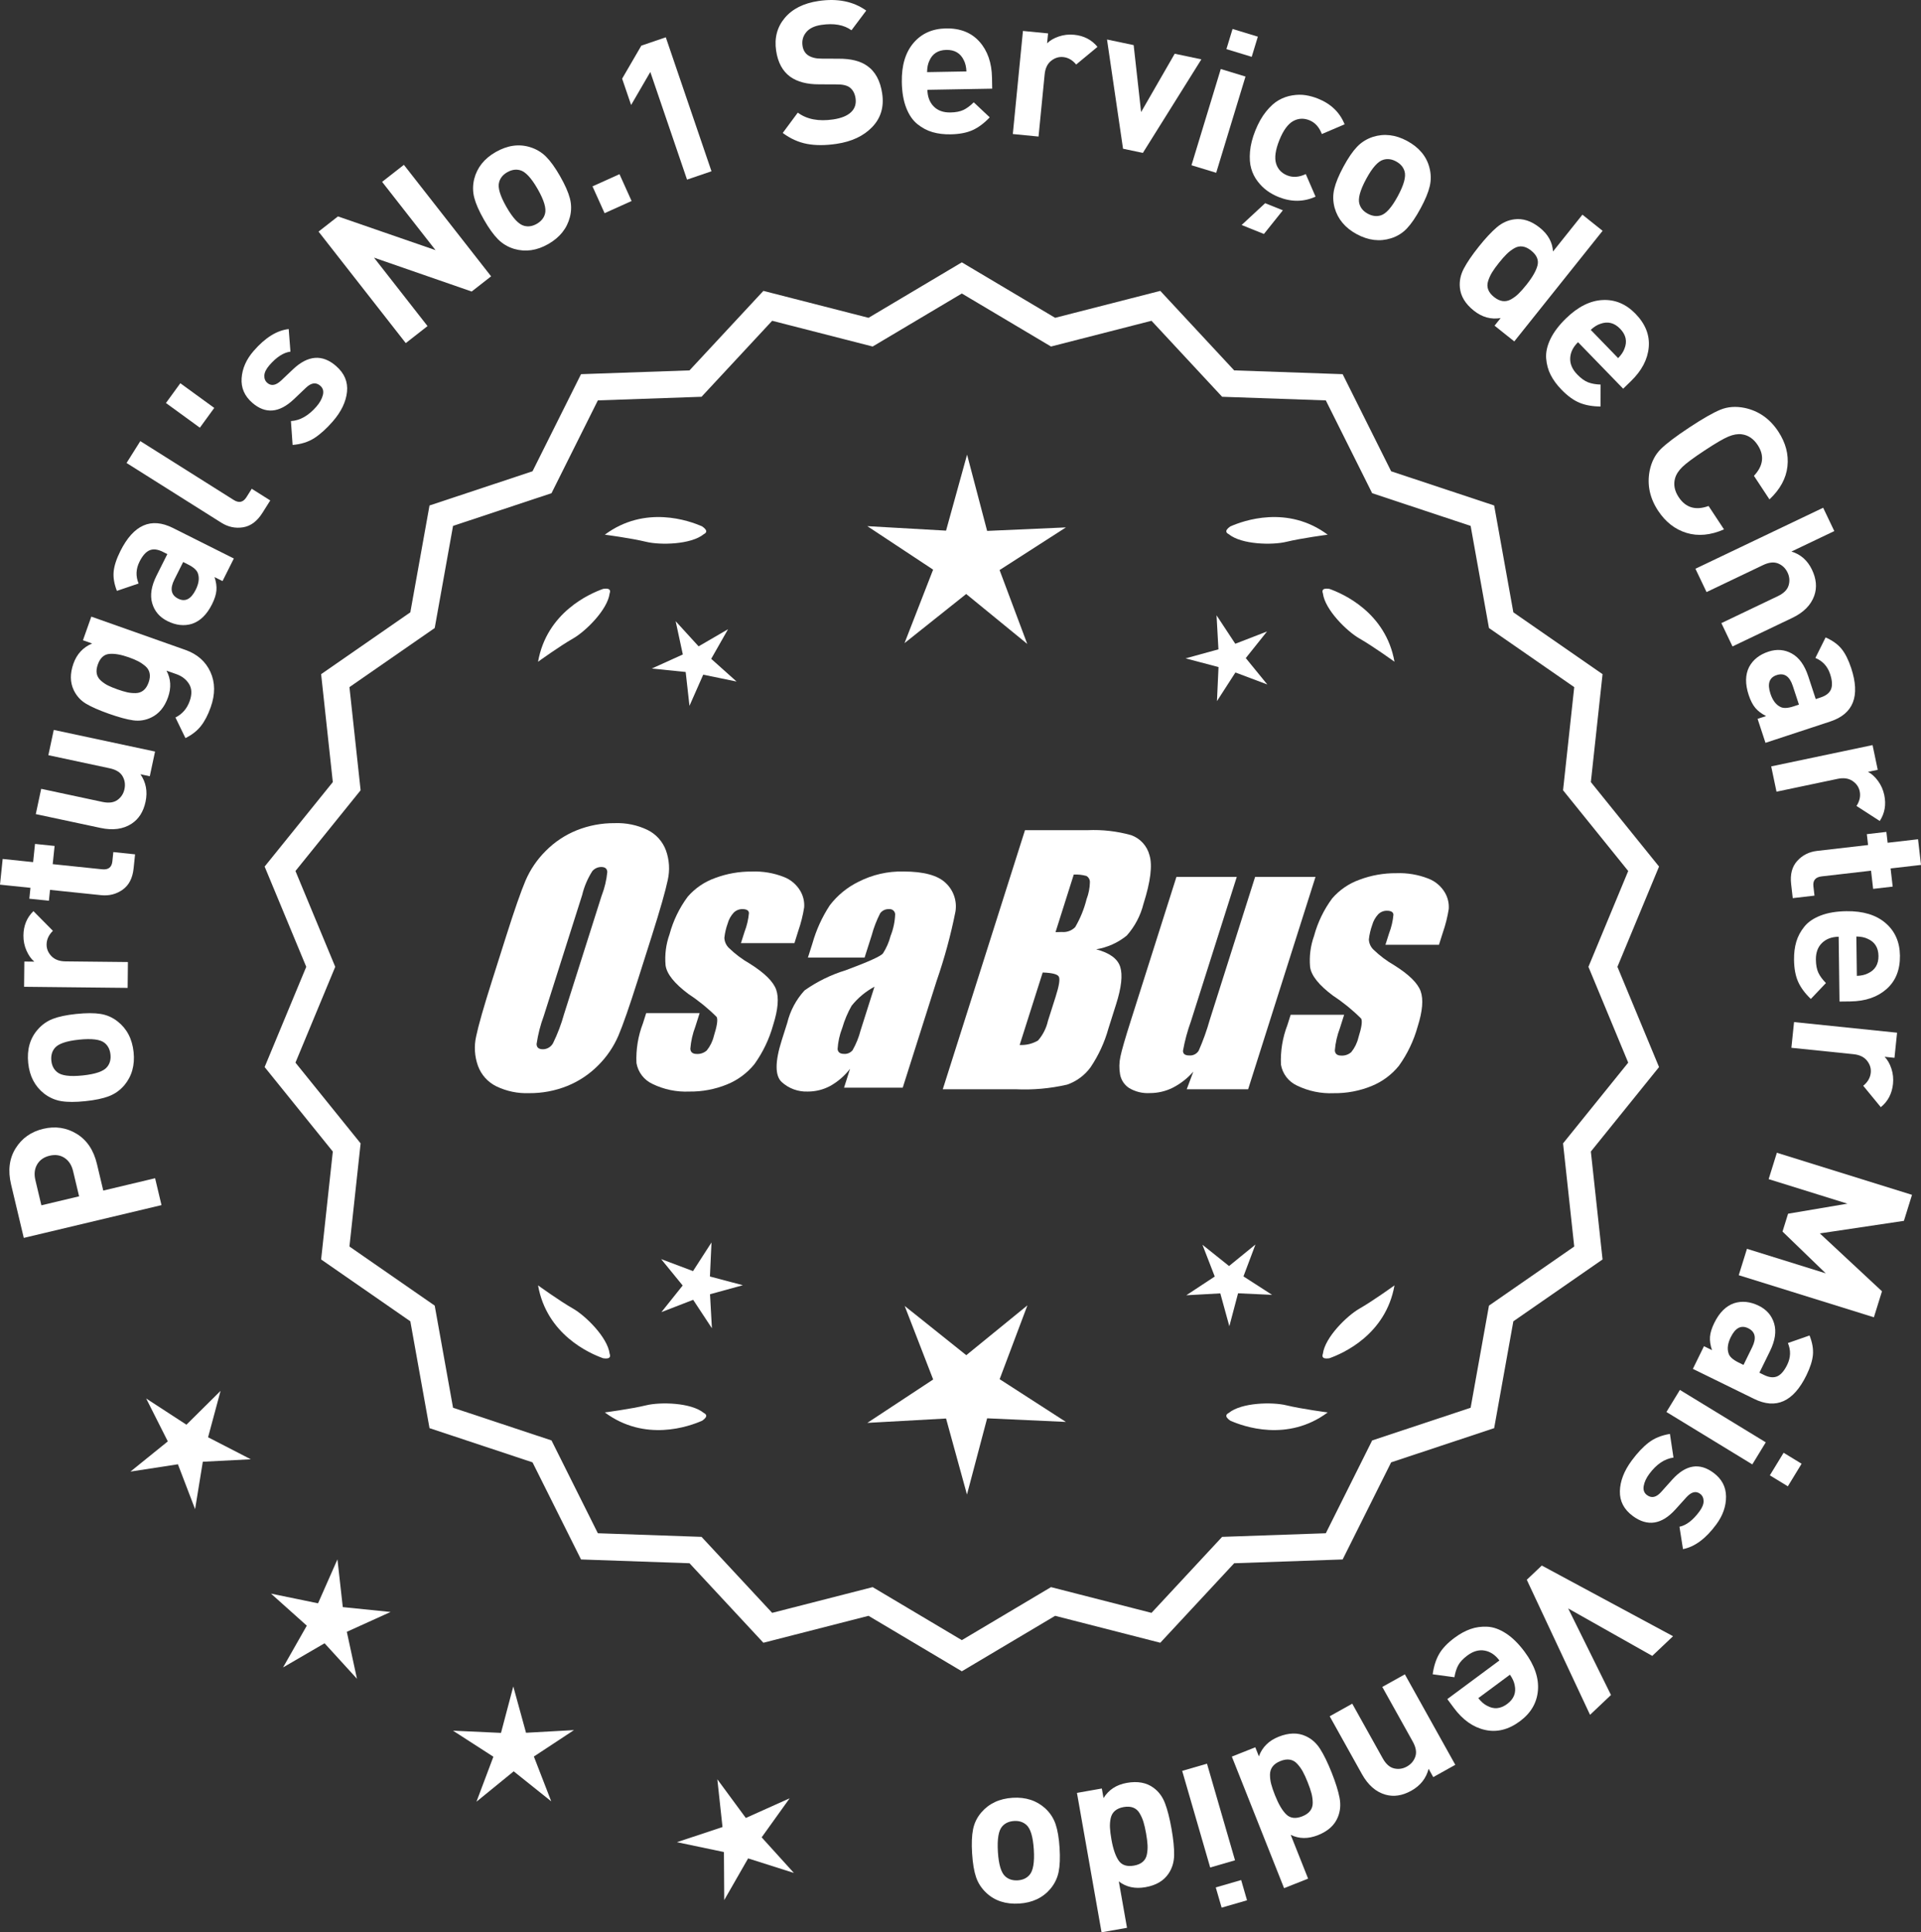
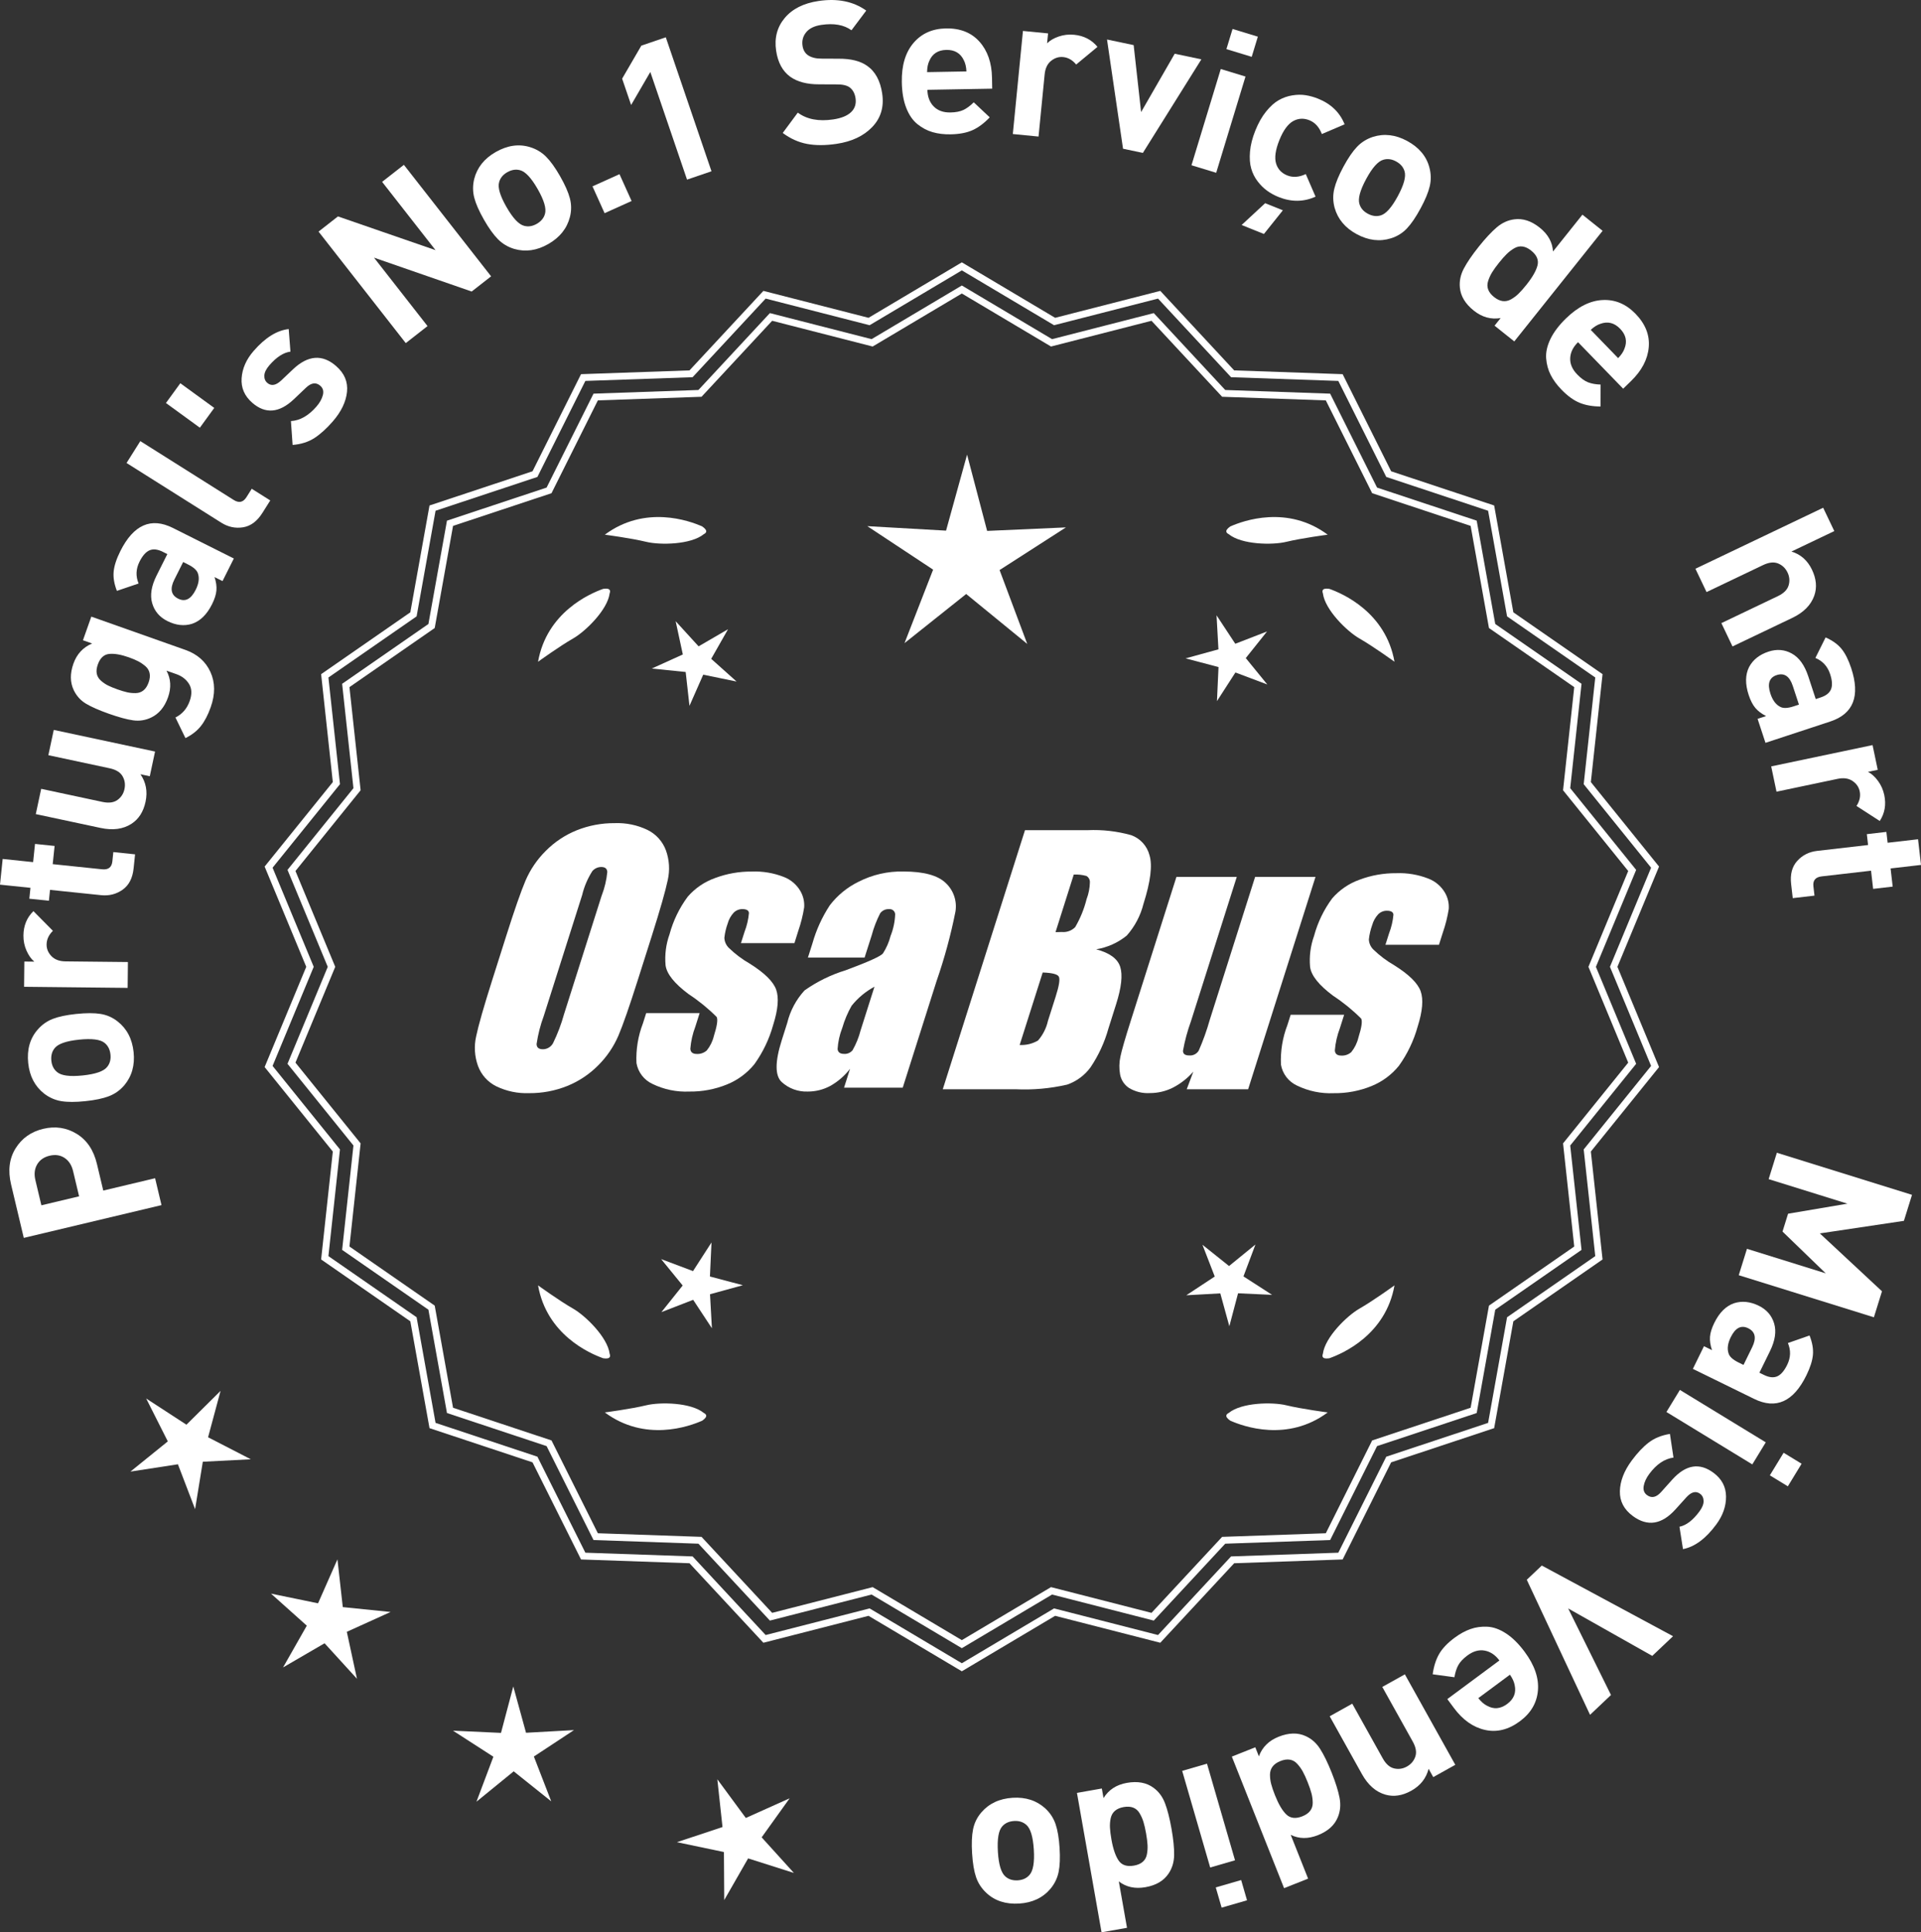
<svg xmlns="http://www.w3.org/2000/svg" id="Layer_2" data-name="Layer 2" viewBox="0 0 299.545 301.269">
  <rect x="0" y="0" width="299.545" height="301.269" fill="#333333" stroke="none" />
  <defs>
    <style>
      .cls-1 {
        fill: #fff;
      }
    </style>
  </defs>
  <g id="Layer_1-2" data-name="Layer 1">
    <g>
      <g>
        <polygon class="cls-1" points="34.392 216.855 29.072 222.128 22.794 218.043 26.166 224.731 20.34 229.44 27.743 228.3 30.421 235.296 31.625 227.903 39.106 227.518 32.446 224.088 34.392 216.855" />
        <polygon class="cls-1" points="53.451 250.567 52.619 243.124 49.594 249.976 42.258 248.466 47.839 253.461 44.137 259.973 50.612 256.207 55.661 261.741 54.08 254.419 60.903 251.327 53.451 250.567" />
        <polygon class="cls-1" points="82.024 270.159 80.038 262.936 78.122 270.178 70.64 269.835 76.934 273.895 74.296 280.906 80.102 276.173 85.954 280.849 83.248 273.864 89.503 269.743 82.024 270.159" />
        <polygon class="cls-1" points="118.766 286.465 123.131 280.377 116.297 283.444 111.855 277.412 112.661 284.859 105.551 287.219 112.883 288.755 112.931 296.245 116.656 289.747 123.795 292.016 118.766 286.465" />
      </g>
      <g>
-         <path class="cls-1" d="M149.981,259.948l-14.465-8.599-16.302,4.175-11.457-12.326-16.818-.586-7.52-15.055-15.972-5.301-2.974-16.563-13.831-9.586,1.813-16.73-10.57-13.094,6.453-15.542-6.453-15.542,10.57-13.094-1.813-16.73,13.831-9.586,2.974-16.563,15.972-5.301,7.52-15.055,16.818-.586,11.457-12.326,16.302,4.175,14.465-8.599,14.465,8.599,16.302-4.175,11.457,12.326,16.818.586,7.52,15.055,15.972,5.301,2.974,16.563,13.831,9.586-1.813,16.73,10.57,13.094-6.453,15.542,6.453,15.542-10.57,13.094,1.813,16.73-13.831,9.586-2.974,16.563-15.972,5.301-7.52,15.055-16.818.586-11.457,12.326-16.302-4.175-14.465,8.599ZM135.993,248.029l13.988,8.315,13.988-8.315,15.764,4.038,11.079-11.92,16.263-.567,7.272-14.558,15.445-5.126,2.876-16.017,13.375-9.27-1.753-16.179,10.222-12.662-6.24-15.029,6.24-15.029-10.222-12.662,1.753-16.178-13.375-9.27-2.876-16.017-15.445-5.126-7.272-14.558-16.263-.567-11.079-11.92-15.764,4.038-13.988-8.316-13.988,8.316-15.764-4.038-11.079,11.92-16.263.567-7.272,14.558-15.445,5.126-2.876,16.017-13.375,9.27,1.753,16.178-10.222,12.662,6.24,15.029-6.24,15.029,10.222,12.662-1.753,16.179,13.375,9.27,2.876,16.017,15.445,5.126,7.272,14.558,16.263.567,11.079,11.92,15.764-4.038Z" />
        <path class="cls-1" d="M149.98,260.574l-14.548-8.648-16.396,4.199-11.521-12.396-16.915-.59-7.563-15.141-16.063-5.332-2.991-16.658-13.91-9.642,1.823-16.826-10.632-13.17,6.49-15.631-6.49-15.631,10.632-13.17-1.823-16.827,13.91-9.641,2.991-16.658,16.063-5.332,7.563-15.141,16.915-.59,11.521-12.396,16.396,4.199,14.548-8.648,14.549,8.648,16.396-4.199,11.522,12.396,16.915.59,7.562,15.141,16.063,5.332,2.992,16.658,13.91,9.641-1.824,16.827,10.632,13.17-6.49,15.631,6.49,15.631-10.632,13.17,1.824,16.826-13.91,9.642-2.992,16.658-16.063,5.332-7.562,15.141-16.915.59-11.522,12.396-16.396-4.199-14.549,8.648ZM135.599,250.771l14.382,8.549,14.383-8.549.217.055,15.991,4.096,11.392-12.256,16.722-.582,7.477-14.969,15.88-5.27,2.957-16.469,13.752-9.532-1.803-16.633,10.509-13.02-6.416-15.453,6.416-15.453-10.509-13.02,1.803-16.634-13.752-9.531-2.957-16.469-15.88-5.27-7.477-14.969-16.722-.582-11.392-12.256-16.208,4.15-14.383-8.549-14.382,8.549-.217-.055-15.992-4.096-11.391,12.256-16.722.582-7.478,14.969-15.88,5.27-2.956,16.469-13.752,9.531,1.802,16.634-10.509,13.02,6.416,15.453-6.416,15.453,10.509,13.02-1.802,16.633,13.752,9.532,2.956,16.469,15.88,5.27,7.478,14.969,16.722.582,11.391,12.256,16.209-4.15ZM149.98,256.972l-14.071-8.365-15.857,4.062-11.145-11.989-16.359-.571-7.315-14.644-15.536-5.158-2.894-16.111-13.454-9.324,1.764-16.275-10.283-12.737,6.277-15.118-6.277-15.118,10.283-12.737-1.764-16.275,13.454-9.324,2.894-16.111,15.536-5.158,7.315-14.644,16.359-.571,11.145-11.989,15.857,4.062,14.071-8.365,14.071,8.365,15.858-4.062,11.144,11.989,16.36.571,7.314,14.644,15.537,5.158,2.894,16.111,13.454,9.324-1.765,16.275,10.283,12.737-6.277,15.118,6.277,15.118-10.283,12.737,1.765,16.275-13.454,9.324-2.894,16.111-15.537,5.158-7.314,14.644-16.36.571-11.144,11.989-15.858-4.062-14.071,8.365ZM136.075,247.452l13.905,8.266,13.905-8.266.217.055,15.454,3.958,11.013-11.849,16.167-.563,7.229-14.472,15.354-5.096,2.858-15.922,13.296-9.215-1.743-16.082,10.16-12.587-6.203-14.94,6.203-14.94-10.16-12.587,1.743-16.082-13.296-9.215-2.858-15.922-15.354-5.096-7.229-14.472-16.167-.563-11.013-11.849-15.671,4.013-13.905-8.266-13.905,8.266-.217-.055-15.453-3.958-11.014,11.849-16.166.563-7.229,14.472-15.353,5.096-2.858,15.922-13.296,9.215,1.742,16.082-10.16,12.587,6.203,14.94-6.203,14.94,10.16,12.587-1.742,16.082,13.296,9.215,2.858,15.922,15.353,5.096,7.229,14.472,16.166.563,11.014,11.849,15.67-4.013Z" />
      </g>
      <g>
        <polygon class="cls-1" points="110.701 199.022 110.944 193.716 108.065 198.18 103.094 196.309 106.45 200.426 103.135 204.576 108.087 202.657 111.009 207.092 110.714 201.789 115.835 200.381 110.701 199.022" />
-         <polygon class="cls-1" points="160.207 203.521 150.675 211.29 141.068 203.614 145.511 215.08 135.243 221.845 147.52 221.163 150.781 233.019 153.926 221.131 166.209 221.694 155.876 215.03 160.207 203.521" />
        <polygon class="cls-1" points="193.894 199.005 195.765 194.034 191.648 197.389 187.499 194.074 189.418 199.026 184.982 201.948 190.285 201.654 191.694 206.775 193.052 201.64 198.358 201.883 193.894 199.005" />
      </g>
      <g>
        <path class="cls-1" d="M191.595,220.298c-.197.099-.32.215-.359.348-.001.002-.003.003-.005.005.001 0.0.002.001.003.001-.063.227.115.505.606.846,2.043.909,8.925,3.375,15.191-1.283,0,0-4.07-.534-6.459-1.115-2.166-.527-6.98-.443-8.977,1.198Z" />
        <path class="cls-1" d="M206.259,211.565c0.0.002-0.0.004-0.0.007.001-0.0.002-.001.003-.001.11.208.43.288,1.022.199,2.109-.742,8.805-3.676,10.161-11.365,0,0-3.325,2.407-5.461,3.625-1.936,1.104-5.378,4.471-5.703,7.036-.075.207-.085.376-.022.5Z" />
      </g>
      <g>
        <path class="cls-1" d="M109.748,220.298c.197.099.32.215.359.348.001.002.003.003.005.005-.001 0-.002.001-.003.001.063.227-.115.505-.606.846-2.043.909-8.925,3.375-15.191-1.283,0,0,4.07-.534,6.459-1.115,2.166-.527,6.98-.443,8.977,1.198Z" />
        <path class="cls-1" d="M95.085,211.565c-0.0.002 0.0.004 0.0.007-.001-0-.002-.001-.003-.001-.11.208-.43.288-1.022.199-2.109-.742-8.805-3.676-10.161-11.365,0,0,3.325,2.407,5.461,3.625,1.936,1.104,5.378,4.471,5.703,7.036.075.207.085.376.022.5Z" />
      </g>
      <g>
        <path class="cls-1" d="M109.748,83.282c.197-.099.32-.215.359-.348.001-.002.003-.003.005-.005-.001-0-.002-.001-.003-.001.063-.227-.115-.505-.606-.846-2.043-.909-8.925-3.375-15.191,1.283,0,0,4.07.534,6.459,1.115,2.166.527,6.98.443,8.977-1.198Z" />
        <path class="cls-1" d="M95.085,92.015c-0-.002 0-.004 0-.007-.001 0-.002.001-.003.001-.11-.208-.43-.288-1.022-.199-2.109.742-8.805,3.676-10.161,11.365,0,0,3.325-2.407,5.461-3.625,1.936-1.104,5.378-4.471,5.703-7.036.075-.207.085-.376.022-.5Z" />
      </g>
      <g>
        <path class="cls-1" d="M191.595,83.282c-.197-.099-.32-.215-.359-.348-.001-.002-.003-.003-.005-.005.001-0.0.002-.001.003-.001-.063-.227.115-.505.606-.846,2.043-.909,8.925-3.375,15.191,1.283,0,0-4.07.534-6.459,1.115-2.166.527-6.98.443-8.977-1.198Z" />
        <path class="cls-1" d="M206.259,92.015c0-.002-0-.004-0-.007.001 0.0.002.001.003.001.11-.208.43-.288,1.022-.199,2.109.742,8.805,3.676,10.161,11.365,0,0-3.325-2.407-5.461-3.625-1.936-1.104-5.378-4.471-5.703-7.036-.075-.207-.085-.376-.022-.5Z" />
      </g>
      <g id="Group_4" data-name="Group 4">
        <g id="Group_1" data-name="Group 1">
          <path id="Path_1" data-name="Path 1" class="cls-1" d="M99.439,152.842c-1.287,4.058-2.289,6.932-3.006,8.623-.743,1.73-1.811,3.301-3.145,4.628-1.374,1.392-3.018,2.488-4.831,3.221-1.89.759-3.911,1.14-5.947,1.123-1.762.067-3.514-.296-5.104-1.059-1.333-.652-2.362-1.794-2.872-3.188-.534-1.48-.633-3.081-.285-4.615.343-1.661,1.174-4.572,2.493-8.734l2.193-6.911c1.287-4.058,2.289-6.932,3.006-8.623.743-1.73,1.811-3.301,3.145-4.628,1.374-1.392,3.018-2.488,4.831-3.221,1.89-.757,3.911-1.138,5.947-1.12,1.762-.067,3.514.296,5.104,1.059,1.332.654,2.36,1.796,2.872,3.189.534,1.48.633,3.082.285,4.616-.343,1.661-1.173,4.571-2.492,8.731l-2.194,6.909ZM93.848,139.567c.442-1.159.728-2.373.849-3.608-.025-.526-.342-.786-.951-.786-.528.006-1.028.236-1.375.634-.738,1.153-1.278,2.422-1.598,3.754l-5.99,18.863c-.521,1.405-.892,2.861-1.11,4.343,0,.552.337.824.98.824.663-.002,1.272-.367,1.586-.951.708-1.449,1.281-2.96,1.712-4.514l5.891-18.565.005.005Z" />
          <path id="Path_2" data-name="Path 2" class="cls-1" d="M123.874,147.049h-8.337l.571-1.795c.36-.932.588-1.91.678-2.904-.032-.406-.374-.609-1.027-.609-.511-.005-1.002.199-1.36.563-.44.48-.76,1.059-.932,1.687-.261.721-.434,1.471-.516,2.234.027.588.273,1.145.692,1.559.987.957,2.09,1.787,3.283,2.47,2.283,1.433,3.65,2.78,4.102,4.039.45,1.262.298,3.1-.469,5.516-.606,2.188-1.593,4.253-2.916,6.099-1.134,1.403-2.607,2.494-4.28,3.17-1.866.76-3.866,1.137-5.881,1.11-1.989.089-3.969-.323-5.758-1.198-1.308-.611-2.234-1.824-2.479-3.246-.096-2.11.247-4.217,1.008-6.188l.507-1.598h8.334l-.665,2.097c-.426,1.113-.691,2.281-.786,3.469.038.533.375.799.995.799.573.035,1.136-.159,1.566-.539.535-.66.914-1.431,1.11-2.258.501-1.579.646-2.568.436-2.968-1.324-1.328-2.782-2.516-4.35-3.545-2.238-1.661-3.445-3.17-3.62-4.527-.144-1.635.068-3.281.622-4.825.569-2.111,1.53-4.096,2.831-5.852,1.142-1.318,2.605-2.319,4.247-2.904,1.841-.694,3.795-1.04,5.763-1.02,1.695-.065,3.385.22,4.965.837,1.093.416,2.01,1.195,2.597,2.206.446.77.652,1.655.589,2.543-.197,1.246-.505,2.473-.919,3.665l-.603,1.927v-.013Z" />
          <path id="Path_3" data-name="Path 3" class="cls-1" d="M134.813,149.301h-8.832l.704-2.219c.594-2.102,1.506-4.101,2.703-5.929,1.19-1.558,2.727-2.818,4.489-3.678,2.159-1.102,4.557-1.651,6.981-1.598,3.183,0,5.391.602,6.626,1.807,1.207,1.138,1.77,2.801,1.503,4.439-.732,3.678-1.717,7.301-2.948,10.842l-5.275,16.619h-9.151l.939-2.948c-.833,1.085-1.877,1.991-3.069,2.663-1.084.587-2.299.892-3.532.888-1.495.057-2.952-.476-4.058-1.483-1.059-.989-1.059-3.155,0-6.499l.863-2.723c.457-1.89,1.387-3.633,2.701-5.066,1.961-1.384,4.13-2.445,6.425-3.145,3.5-1.3,5.432-2.171,5.795-2.614.543-.846.947-1.772,1.198-2.745.429-1.076.669-2.218.71-3.376-.029-.466-.43-.82-.895-.792-.018.001-.037.003-.055.005-.549-.041-1.079.21-1.395.66-.559,1.094-1.001,2.244-1.319,3.43l-1.105,3.462ZM136.357,153.84c-1.375.739-2.587,1.749-3.563,2.968-.617,1.087-1.105,2.242-1.452,3.442-.417,1.06-.665,2.179-.735,3.316.057.494.387.748,1.008.748.515.039,1.016-.18,1.337-.584.548-.968.966-2.005,1.243-3.082l2.162-6.809Z" />
        </g>
        <g id="Group_3" data-name="Group 3">
          <path id="Path_7" data-name="Path 7" class="cls-1" d="M159.82,129.435h9.778c2.286-.102,4.574.159,6.778.773,1.417.502,2.491,1.676,2.866,3.132.482,1.573.169,4.102-.939,7.589-.458,1.832-1.352,3.527-2.606,4.939-1.376,1.117-3.019,1.855-4.768,2.143,2.092.552,3.341,1.458,3.747,2.732s.191,3.227-.647,5.852l-1.186,3.747c-.599,2.16-1.543,4.209-2.797,6.068-.911,1.247-2.181,2.187-3.64,2.694-2.64.61-5.352.853-8.059.723h-11.338l12.82-40.394h-.012ZM162.591,151.619l-3.594,11.305c1.003.055,2-.187,2.866-.697.763-.878,1.295-1.933,1.548-3.069l1.198-3.766c.552-1.731.712-2.779.481-3.145-.229-.368-1.059-.571-2.505-.622l.005-.007ZM167.435,136.35l-2.847,8.985c.425-.019.755-.025.989-.025.773.074,1.538-.207,2.08-.762.796-1.36,1.394-2.827,1.775-4.356.325-.849.501-1.747.519-2.656.007-.396-.201-.766-.545-.964-.638-.177-1.299-.25-1.96-.218l-.012-.003Z" />
          <path id="Path_8" data-name="Path 8" class="cls-1" d="M205.129,136.721l-10.506,33.107h-9.574l1.034-2.752c-.9,1.034-1.989,1.886-3.208,2.511-1.107.552-2.327.839-3.563.837-1.145.071-2.284-.208-3.267-.799-.732-.487-1.233-1.252-1.389-2.118-.163-.914-.146-1.851.051-2.759.197-.957.742-2.86,1.649-5.7l7.089-22.332h9.409l-7.152,22.528c-.542,1.492-.956,3.028-1.236,4.59,0,.481.317.723.97.723.596.053,1.171-.237,1.483-.748.687-1.562,1.264-3.17,1.725-4.812l7.07-22.28h9.409l.005.004Z" />
          <path id="Path_9" data-name="Path 9" class="cls-1" d="M224.371,147.303h-8.338l.571-1.795c.36-.932.588-1.91.678-2.904-.032-.406-.374-.609-1.027-.609-.511-.004-1.001.199-1.359.563-.44.48-.76,1.059-.932,1.687-.26.721-.432,1.47-.514,2.231.027.588.273,1.145.692,1.559.986.958,2.089,1.788,3.281,2.472,2.283,1.433,3.65,2.78,4.102,4.039.45,1.262.298,3.1-.469,5.516-.606,2.188-1.593,4.253-2.916,6.099-1.134,1.403-2.607,2.494-4.28,3.17-1.866.76-3.866,1.137-5.881,1.11-1.989.089-3.969-.323-5.758-1.198-1.308-.611-2.234-1.824-2.479-3.246-.096-2.11.247-4.217,1.008-6.188l.507-1.598h8.338l-.665,2.099c-.426,1.113-.691,2.281-.786,3.469.038.533.375.799.995.799.573.035,1.136-.159,1.566-.539.535-.66.914-1.431,1.11-2.258.501-1.579.646-2.568.436-2.968-1.324-1.328-2.782-2.516-4.35-3.545-2.238-1.661-3.445-3.17-3.62-4.527-.144-1.635.068-3.281.622-4.825.569-2.111,1.53-4.096,2.831-5.852,1.142-1.318,2.605-2.319,4.247-2.904,1.841-.694,3.795-1.04,5.763-1.02,1.695-.065,3.385.22,4.965.837,1.096.414,2.016,1.194,2.606,2.206.446.77.652,1.655.589,2.543-.197,1.246-.505,2.473-.919,3.665l-.609,1.921-.007-.009Z" />
        </g>
      </g>
      <g>
        <path class="cls-1" d="M2.428,179.048c.983-1.583,2.42-2.6,4.31-3.049,1.891-.45,3.631-.189,5.221.78,1.591.971,2.645,2.542,3.16,4.713l.984,4.132,8.082-1.924.997,4.192-21.473,5.11-1.98-8.324c-.517-2.171-.282-4.048.699-5.631ZM10.062,180.529c-.666-.437-1.441-.55-2.327-.339-.885.211-1.531.662-1.939,1.354-.409.693-.501,1.512-.276,2.456l.933,3.921,5.882-1.4-.934-3.92c-.225-.945-.67-1.636-1.338-2.071Z" />
        <path class="cls-1" d="M11.892,158.088c1.544-.161,2.806-.162,3.787-.005.982.158,1.871.549,2.663,1.173,1.447,1.138,2.279,2.734,2.493,4.789.211,2.035-.274,3.759-1.457,5.17-.668.776-1.465,1.342-2.395,1.698-.929.356-2.154.613-3.675.772-1.521.158-2.768.158-3.74-.001-.972-.158-1.865-.549-2.678-1.17-1.448-1.138-2.278-2.725-2.49-4.76-.218-2.096.267-3.83,1.453-5.199.668-.776,1.461-1.342,2.379-1.697.92-.355,2.14-.612,3.659-.771ZM12.31,162.097c-1.993.207-3.255.65-3.788,1.328-.424.523-.595,1.174-.514,1.955.078.761.38,1.354.901,1.776.661.555,1.988.729,3.982.521,2.015-.209,3.287-.653,3.819-1.332.423-.522.596-1.164.516-1.924-.081-.781-.382-1.384-.904-1.808-.66-.554-1.998-.727-4.013-.517Z" />
        <path class="cls-1" d="M5.213,142.057l3.037,3.07c-.647.634-.976,1.344-.984,2.129-.008.682.245,1.289.756,1.821.512.532,1.243.804,2.192.814l9.733.103-.042,4.029-16.149-.171.041-3.937,1.549.017c-.491-.418-.898-.996-1.221-1.733s-.48-1.519-.471-2.346c.016-1.529.535-2.795,1.559-3.797Z" />
        <path class="cls-1" d="M21.062,133.202l-.228,2.188c-.158,1.521-.73,2.631-1.717,3.328-.987.697-2.107.98-3.361.85l-7.955-.827-.177,1.695-3.052-.317.177-1.696-4.749-.493.417-4.009,4.748.494.295-2.837,3.053.317-.295,2.837,7.708.802c.967.102,1.498-.312,1.595-1.236l.15-1.449,3.391.354Z" />
        <path class="cls-1" d="M24.178,117.176l-.823,3.851-1.455-.312c.871,1.264,1.137,2.694.795,4.291-.332,1.557-1.062,2.7-2.189,3.431-1.302.844-2.911,1.059-4.831.648l-10.095-2.155.842-3.941,9.549,2.04c.991.211,1.772.108,2.348-.308s.938-.978,1.089-1.685c.156-.729.057-1.399-.298-2.014-.355-.615-1.027-1.028-2.019-1.239l-9.549-2.04.841-3.94,15.796,3.373Z" />
        <path class="cls-1" d="M28.913,101.332c1.851.655,3.149,1.8,3.898,3.435.747,1.635.763,3.465.047,5.491-.427,1.208-.938,2.189-1.534,2.942-.596.755-1.398,1.381-2.407,1.879l-1.559-3.216c1.062-.522,1.803-1.379,2.223-2.567.373-1.052.34-1.936-.098-2.648-.439-.715-1.096-1.227-1.973-1.537l-1.549-.547c.688,1.274.768,2.661.237,4.161-.538,1.52-1.413,2.569-2.626,3.148-.896.429-1.831.574-2.803.438-.971-.135-2.235-.479-3.795-1.029-1.559-.552-2.753-1.078-3.585-1.58-.829-.502-1.459-1.202-1.889-2.099-.577-1.213-.596-2.59-.051-4.129.53-1.5,1.504-2.548,2.92-3.144l-1.432-.506,1.303-3.683,14.671,5.189ZM20.087,102.485c-1.228-.435-2.251-.609-3.068-.527-.818.084-1.407.632-1.766,1.645-.193.546-.247,1.025-.163,1.438s.301.775.651,1.086c.35.311.723.562,1.113.755.394.194.881.394,1.465.601.585.207,1.09.358,1.516.454.427.097.873.139,1.337.128.465-.012.865-.154,1.204-.43.339-.274.604-.685.797-1.23.193-.545.245-1.031.153-1.458-.089-.427-.312-.79-.666-1.091-.354-.3-.725-.552-1.113-.756-.39-.203-.875-.407-1.46-.614Z" />
        <path class="cls-1" d="M36.462,87.077l-1.763,3.52-1.248-.625c.249.749.349,1.44.296,2.073-.051.633-.279,1.356-.687,2.169-.805,1.607-1.847,2.624-3.122,3.048-1.229.379-2.509.234-3.84-.432-1.219-.611-2.009-1.538-2.369-2.781-.359-1.243-.131-2.679.683-4.305l1.681-3.354-.722-.361c-.794-.397-1.479-.475-2.051-.229-.574.244-1.096.838-1.569,1.78-.562,1.127-.61,2.259-.14,3.396l-3.384,1.148c-.424-1.091-.593-2.094-.504-3.009s.438-1.982,1.049-3.202c2.055-4.103,4.782-5.302,8.183-3.599l9.507,4.762ZM29.335,88.015l-.776-.389-1.374,2.744c-.713,1.423-.515,2.412.595,2.967,1.09.547,2,.09,2.731-1.37.473-.942.598-1.77.376-2.481-.129-.526-.646-1.018-1.552-1.471Z" />
        <path class="cls-1" d="M42.142,78.026l-1.224,1.941c-.825,1.311-1.836,2.062-3.029,2.249-1.193.188-2.323-.054-3.39-.726l-14.766-9.305,2.147-3.409,14.557,9.172c.822.519,1.485.375,1.992-.43l.827-1.312,2.885,1.818Z" />
        <path class="cls-1" d="M33.408,63.6l-2.243,3.084-5.29-3.848,2.243-3.083,5.29,3.847Z" />
        <path class="cls-1" d="M52.41,57.073c1.295,1.126,1.86,2.467,1.699,4.023-.162,1.557-.9,3.092-2.214,4.604-.978,1.124-1.935,1.989-2.873,2.597-.938.608-2.072.967-3.396,1.074l-.261-3.718c1.415-.085,2.739-.837,3.973-2.257.515-.592.85-1.191,1.006-1.795.154-.604.022-1.09-.398-1.455-.671-.583-1.418-.479-2.242.311l-1.895,1.803c-2.268,2.138-4.423,2.318-6.467.542-1.217-1.057-1.771-2.34-1.665-3.85.106-1.509.729-2.919,1.867-4.229,1.802-2.075,3.628-3.214,5.474-3.417l.27,3.52c-1.075.134-2.169.84-3.28,2.119-.502.578-.764,1.109-.789,1.594-.024.485.127.87.455,1.154.609.529,1.325.413,2.151-.349l1.854-1.756c2.335-2.215,4.579-2.387,6.732-.517Z" />
        <path class="cls-1" d="M76.578,43.084l-3.028,2.369-15.232-5.283,8.347,10.67-3.393,2.655-13.601-17.385,3.027-2.368,15.214,5.259-8.329-10.646,3.395-2.655,13.601,17.384Z" />
        <path class="cls-1" d="M87.331,27.466c.77,1.346,1.28,2.5,1.532,3.462.253.963.254,1.933.004,2.909-.457,1.784-1.582,3.189-3.376,4.215-1.776,1.016-3.548,1.268-5.317.754-.979-.297-1.82-.798-2.521-1.504-.702-.706-1.432-1.723-2.19-3.051s-1.263-2.469-1.51-3.422-.251-1.928-.011-2.923c.456-1.783,1.572-3.184,3.349-4.199,1.83-1.046,3.612-1.303,5.345-.771.979.298,1.817.795,2.513,1.492.696.697,1.424,1.709,2.183,3.037ZM83.833,29.466c-.995-1.74-1.911-2.717-2.746-2.93-.649-.176-1.313-.07-1.995.319-.665.38-1.084.895-1.262,1.543-.241.828.137,2.112,1.132,3.853,1.005,1.758,1.926,2.743,2.761,2.956.649.177,1.305.075,1.969-.304.682-.391,1.111-.909,1.288-1.559.241-.827-.141-2.12-1.146-3.879Z" />
        <path class="cls-1" d="M98.485,31.339l-4.209,1.899-1.888-4.182,4.211-1.899,1.886,4.182Z" />
        <path class="cls-1" d="M110.944,26.704l-3.814,1.301-5.725-16.782-2.993,5.148-1.401-4.107,2.993-5.148,3.814-1.301,7.126,20.89Z" />
        <path class="cls-1" d="M137.562,14.6c.307,2.065-.21,3.798-1.547,5.197-1.339,1.401-3.193,2.277-5.563,2.63-1.738.258-3.273.262-4.605.011-1.334-.251-2.599-.821-3.796-1.708l2.35-3.17c1.408,1.044,3.247,1.397,5.517,1.061,1.268-.189,2.198-.567,2.793-1.137.594-.568.826-1.293.695-2.172-.112-.756-.427-1.325-.942-1.709-.444-.31-1.135-.458-2.073-.443l-2.665-.012c-1.88.008-3.38-.386-4.5-1.18-1.194-.867-1.93-2.221-2.202-4.061-.295-1.982.152-3.685,1.341-5.104,1.188-1.419,2.948-2.303,5.278-2.649,2.944-.438,5.422.062,7.432,1.497l-2.302,3.068c-1.172-.849-2.737-1.129-4.7-.837-1.084.161-1.873.545-2.367,1.151-.496.606-.684,1.308-.565,2.105.098.654.38,1.146.847,1.473.533.359,1.239.536,2.116.531l2.664.012c1.899-.011,3.377.354,4.427,1.097,1.278.876,2.069,2.325,2.37,4.349Z" />
        <path class="cls-1" d="M154.715,13.824l-10.104.179c.019,1.074.345,1.937.976,2.587.632.65,1.506.966,2.621.945.826-.015,1.501-.145,2.024-.392.521-.247,1.058-.645,1.606-1.191l2.491,2.344c-.853.903-1.735,1.565-2.647,1.984-.913.419-2.062.641-3.444.665-1.035.019-1.972-.095-2.812-.338-.843-.243-1.63-.658-2.363-1.245-.734-.586-1.317-1.434-1.75-2.542-.434-1.108-.664-2.448-.69-4.019-.046-2.583.558-4.614,1.813-6.094s2.948-2.237,5.076-2.275c2.211-.039,3.949.648,5.215,2.062,1.264,1.415,1.918,3.289,1.959,5.624l.029,1.705ZM150.699,11.136c-.033-.702-.168-1.278-.402-1.729-.516-1.106-1.425-1.649-2.727-1.626s-2.19.597-2.667,1.722c-.219.458-.333,1.04-.341,1.742l6.137-.108Z" />
        <path class="cls-1" d="M171.134,7.304l-3.323,2.757c-.575-.699-1.254-1.088-2.034-1.165-.68-.066-1.307.132-1.882.594-.575.463-.908,1.168-1.001,2.113l-.952,9.688-4.011-.394,1.579-16.073,3.918.384-.151,1.543c.46-.453,1.07-.809,1.833-1.065.763-.258,1.555-.346,2.378-.266,1.521.149,2.737.778,3.646,1.885Z" />
        <path class="cls-1" d="M187.331,9.253l-9.12,14.586-3.094-.65-2.499-17.03,4.155.874,1.161,10.444,5.24-9.098,4.156.874Z" />
        <path class="cls-1" d="M189.644,26.94l-3.854-1.174,4.568-15.006,3.855,1.174-4.569,15.006ZM195.181,8.86l-3.944-1.201.958-3.144,3.944,1.201-.958,3.144Z" />
        <path class="cls-1" d="M200.04,32.789l-2.953,3.69-3.48-1.397,3.672-3.402,2.762,1.109ZM205.138,30.661c-1.852.838-3.774.855-5.768.055-.633-.255-1.218-.573-1.754-.956-.538-.382-1.037-.872-1.498-1.47-.462-.598-.8-1.268-1.014-2.011s-.276-1.626-.188-2.648.366-2.118.837-3.288,1.026-2.154,1.671-2.953c.644-.8,1.299-1.389,1.963-1.768s1.372-.629,2.122-.751c.75-.121,1.45-.13,2.099-.025.647.104,1.289.284,1.922.538,2.014.809,3.394,2.143,4.139,4.001l-3.548,1.515c-.413-1.079-1.062-1.796-1.943-2.15s-1.723-.312-2.521.123c-.834.467-1.555,1.458-2.163,2.973-.616,1.534-.786,2.758-.506,3.672.274.868.853,1.479,1.735,1.834.883.354,1.846.284,2.89-.209l1.526,3.52Z" />
        <path class="cls-1" d="M221.516,32.483c-.736,1.364-1.446,2.407-2.13,3.13-.686.723-1.509,1.235-2.471,1.538-1.756.555-3.542.34-5.36-.642-1.801-.973-2.95-2.346-3.448-4.118-.265-.988-.283-1.967-.053-2.936.229-.969.707-2.125,1.434-3.471.728-1.345,1.431-2.375,2.11-3.089.679-.713,1.505-1.23,2.476-1.551,1.756-.555,3.534-.346,5.335.627,1.854,1.002,3.013,2.38,3.475,4.133.265.988.285,1.962.061,2.921s-.699,2.111-1.428,3.457ZM217.971,30.568c.952-1.764,1.299-3.057,1.038-3.879-.192-.645-.635-1.153-1.324-1.526-.673-.363-1.331-.449-1.976-.257-.83.233-1.723,1.231-2.675,2.995-.964,1.782-1.314,3.084-1.054,3.905.192.645.625,1.148,1.298,1.512.691.373,1.358.464,2.003.271.83-.232,1.727-1.239,2.689-3.021Z" />
        <path class="cls-1" d="M236.125,53.233l-3.076-2.457.948-1.187c-1.502.257-2.897-.132-4.19-1.163-1.323-1.058-2.045-2.256-2.166-3.596-.098-1.003.107-1.99.617-2.958.509-.969,1.287-2.107,2.331-3.415,1.031-1.292,1.963-2.294,2.796-3.005.832-.71,1.747-1.129,2.748-1.256,1.333-.179,2.653.255,3.962,1.299,1.291,1.032,1.981,2.271,2.069,3.717l4.585-5.741,3.149,2.515-13.773,17.247ZM238.025,44.396c.94-1.179,1.516-2.188,1.724-3.027.206-.839-.125-1.607-.998-2.304-.451-.361-.898-.572-1.339-.633-.441-.062-.872.031-1.293.277-.421.245-.807.539-1.157.879-.352.342-.76.803-1.226,1.384-.463.581-.823,1.081-1.077,1.499-.255.418-.459.863-.611,1.337-.152.473-.151.917.007,1.334.155.416.46.805.913,1.166.451.36.897.572,1.339.633.44.061.875-.028,1.304-.268.43-.239.826-.537,1.19-.895.364-.356.772-.817,1.225-1.383Z" />
        <path class="cls-1" d="M253.104,60.604l-7.038-7.252c-.771.748-1.178,1.575-1.221,2.48-.043.906.323,1.759,1.102,2.56.575.593,1.132.996,1.67,1.209.536.213,1.192.332,1.968.358l-.008,3.42c-1.242-.004-2.328-.196-3.258-.575-.931-.38-1.878-1.065-2.842-2.06-.72-.741-1.277-1.503-1.675-2.283s-.634-1.639-.706-2.575c-.075-.937.146-1.942.658-3.016.513-1.074,1.333-2.157,2.459-3.251,1.854-1.8,3.75-2.747,5.689-2.842,1.938-.096,3.647.621,5.13,2.148,1.54,1.587,2.226,3.325,2.06,5.216-.168,1.89-1.089,3.648-2.766,5.274l-1.223,1.188ZM252.32,55.836c.491-.505.819-.997.987-1.477.455-1.133.229-2.167-.678-3.101-.906-.935-1.932-1.191-3.078-.771-.486.153-.986.468-1.505.942l4.273,4.405Z" />
-         <path class="cls-1" d="M268.827,82.54c-2.097.912-4.044,1.095-5.84.547-1.798-.548-3.276-1.701-4.438-3.461-1.297-1.967-1.736-4.041-1.318-6.223.287-1.403.871-2.537,1.75-3.4.878-.864,2.36-1.984,4.449-3.361,2.087-1.377,3.701-2.299,4.841-2.766,1.14-.468,2.411-.557,3.814-.27,2.171.476,3.903,1.696,5.2,3.663,1.161,1.76,1.639,3.573,1.435,5.441-.204,1.867-1.139,3.585-2.803,5.153l-2.423-3.675c1.47-1.563,1.663-3.165.583-4.804-.649-.983-1.475-1.54-2.477-1.672-.625-.083-1.32.035-2.088.355-.767.32-2.003,1.043-3.712,2.17-1.708,1.126-2.859,1.979-3.456,2.558s-.979,1.171-1.148,1.778c-.274.973-.086,1.951.562,2.935,1.093,1.656,2.646,2.117,4.662,1.382l2.406,3.648Z" />
        <path class="cls-1" d="M270.153,100.789l-1.737-3.637,8.812-4.208c.914-.436,1.472-.994,1.674-1.675s.146-1.347-.164-2c-.321-.671-.81-1.142-1.465-1.413-.657-.271-1.442-.188-2.355.248l-8.812,4.208-1.736-3.637,19.919-9.51,1.736,3.637-6.687,3.192c1.443.433,2.512,1.377,3.208,2.831.685,1.437.803,2.788.354,4.056-.517,1.46-1.66,2.613-3.432,3.459l-9.315,4.448Z" />
        <path class="cls-1" d="M275.294,115.817l-1.23-3.739,1.324-.437c-.704-.355-1.262-.775-1.671-1.261-.41-.485-.757-1.159-1.042-2.022-.562-1.708-.541-3.162.064-4.362.605-1.136,1.615-1.936,3.029-2.401,1.294-.426,2.509-.325,3.64.303,1.132.628,1.981,1.807,2.552,3.533l1.172,3.563.767-.253c.844-.277,1.382-.705,1.616-1.283.234-.577.188-1.366-.144-2.367-.395-1.197-1.158-2.033-2.295-2.508l1.591-3.2c1.069.474,1.896,1.067,2.479,1.778.582.711,1.086,1.715,1.514,3.01,1.435,4.358.346,7.132-3.266,8.321l-10.1,3.325ZM279.688,110.128l.824-.271-.96-2.914c-.498-1.513-1.336-2.074-2.514-1.686-1.157.381-1.481,1.347-.971,2.897.33,1.001.823,1.676,1.482,2.025.464.282,1.176.266,2.138-.052Z" />
        <path class="cls-1" d="M293.113,128.002l-3.627-2.342c.494-.759.661-1.522.5-2.291-.14-.668-.518-1.206-1.131-1.615-.615-.409-1.387-.517-2.316-.321l-9.526,2.002-.828-3.944,15.806-3.321.809,3.854-1.518.318c.571.303,1.094.778,1.569,1.429.473.649.795,1.38.966,2.188.314,1.496.08,2.845-.703,4.044Z" />
        <path class="cls-1" d="M279.546,140.031l-.252-2.187c-.176-1.52.144-2.727.956-3.621.812-.895,1.844-1.414,3.097-1.558l7.944-.916-.194-1.694,3.049-.352.195,1.694,4.742-.547.462,4.003-4.743.547.327,2.834-3.049.352-.327-2.834-7.699.888c-.965.111-1.394.629-1.287,1.553l.167,1.447-3.388.391Z" />
-         <path class="cls-1" d="M286.837,156.155l-.131-10.104c-1.075.014-1.938.335-2.592.964-.653.628-.973,1.5-.959,2.616.012.826.139,1.502.384,2.025.244.524.638,1.062,1.183,1.612l-2.354,2.48c-.899-.856-1.558-1.742-1.972-2.656-.415-.915-.632-2.064-.65-3.449-.012-1.033.104-1.97.352-2.81.248-.841.666-1.626,1.257-2.357.59-.731,1.44-1.311,2.55-1.737,1.11-.429,2.451-.652,4.021-.673,2.584-.033,4.612.581,6.086,1.844,1.473,1.262,2.223,2.957,2.251,5.086.028,2.211-.666,3.946-2.087,5.204-1.421,1.259-3.298,1.903-5.633,1.934l-1.705.021ZM289.544,152.152c.702-.03,1.279-.161,1.731-.395,1.109-.511,1.655-1.417,1.639-2.718-.018-1.303-.586-2.194-1.708-2.676-.458-.222-1.039-.338-1.741-.35l.079,6.138Z" />
-         <path class="cls-1" d="M293.277,172.622l-2.74-3.336c.702-.572,1.094-1.249,1.174-2.029.07-.679-.125-1.307-.585-1.884s-1.162-.915-2.107-1.012l-9.684-.998.414-4.009,16.065,1.656-.404,3.916-1.541-.159c.451.462.804,1.075,1.058,1.839.253.763.337,1.557.253,2.379-.157,1.521-.791,2.733-1.902,3.637Z" />
        <path class="cls-1" d="M271.126,198.819l1.281-4.113,12.283,3.824-6.739-6.514.866-2.782,9.255-1.567-12.283-3.824,1.281-4.114,21.073,6.562-1.263,4.055-13.109,1.958,9.69,9.023-1.262,4.055-21.074-6.562Z" />
        <path class="cls-1" d="M263.971,213.425l1.732-3.535,1.253.614c-.255-.747-.361-1.438-.315-2.07.047-.634.271-1.358.671-2.175.79-1.615,1.821-2.64,3.094-3.075,1.226-.389,2.507-.255,3.844.399,1.225.601,2.022,1.521,2.393,2.761s.155,2.677-.645,4.31l-1.652,3.368.725.355c.798.391,1.482.462,2.055.212.569-.249,1.088-.848,1.552-1.794.555-1.132.592-2.265.111-3.397l3.374-1.178c.434,1.088.609,2.089.529,3.005-.08.915-.42,1.985-1.021,3.211-2.019,4.119-4.736,5.343-8.149,3.669l-9.549-4.68ZM271.089,212.426l.779.382,1.351-2.756c.7-1.429.494-2.416-.619-2.962-1.095-.537-2.002-.072-2.721,1.394-.463.947-.582,1.774-.354,2.484.133.526.653,1.012,1.563,1.458Z" />
        <path class="cls-1" d="M259.849,220.147l2.099-3.44,13.392,8.171-2.1,3.44-13.391-8.171ZM275.975,230.024l2.147-3.52,2.806,1.711-2.147,3.52-2.806-1.711Z" />
        <path class="cls-1" d="M254.604,236.362c-1.38-1.02-2.051-2.311-2.012-3.876.037-1.564.652-3.153,1.843-4.766.885-1.196,1.771-2.136,2.658-2.815.888-.681,1.989-1.127,3.302-1.339l.554,3.686c-1.404.196-2.665,1.05-3.782,2.563-.467.631-.754,1.254-.86,1.869-.107.614.062,1.088.512,1.419.715.528,1.452.365,2.211-.487l1.746-1.947c2.091-2.309,4.226-2.659,6.402-1.051,1.298.958,1.952,2.193,1.966,3.706s-.497,2.967-1.527,4.363c-1.633,2.211-3.363,3.49-5.187,3.839l-.547-3.487c1.062-.219,2.095-1.009,3.102-2.372.454-.615.675-1.166.661-1.651-.015-.485-.195-.856-.545-1.114-.647-.479-1.354-.307-2.117.518l-1.71,1.896c-2.152,2.393-4.375,2.742-6.669,1.047Z" />
        <path class="cls-1" d="M247.938,267.362l-9.864-21.057,2.34-2.217,20.467,11.018-3.242,3.069-13.108-7.396,6.673,13.491-3.265,3.091Z" />
        <path class="cls-1" d="M225.686,264.907l8.119-6.018c-.641-.863-1.406-1.377-2.297-1.539-.893-.162-1.787.09-2.684.754-.664.492-1.137.99-1.419,1.496-.282.504-.486,1.139-.615,1.902l-3.39-.459c.17-1.231.503-2.282,1.002-3.153.498-.872,1.305-1.72,2.416-2.544.831-.615,1.658-1.068,2.485-1.359.826-.291,1.708-.411,2.646-.359.938.05,1.904.4,2.9,1.052.998.649,1.963,1.606,2.898,2.868,1.539,2.075,2.228,4.079,2.065,6.014-.162,1.933-1.098,3.533-2.809,4.801-1.776,1.317-3.591,1.768-5.441,1.352-1.852-.415-3.474-1.561-4.864-3.438l-1.015-1.369ZM230.517,264.761c.435.552.879.943,1.333,1.173,1.062.602,2.117.515,3.162-.261,1.046-.775,1.438-1.759,1.172-2.951-.089-.501-.334-1.039-.736-1.616l-4.931,3.655Z" />
        <path class="cls-1" d="M207.339,267.589l3.519-1.963,4.757,8.528c.493.884,1.085,1.405,1.777,1.564.691.158,1.354.062,1.984-.29.65-.363,1.089-.88,1.319-1.552.228-.672.095-1.45-.397-2.334l-4.756-8.529,3.52-1.962,7.866,14.105-3.438,1.917-.725-1.299c-.377,1.487-1.279,2.629-2.704,3.425-1.391.774-2.731.979-4.025.611-1.49-.424-2.714-1.492-3.669-3.207l-5.027-9.016Z" />
        <path class="cls-1" d="M192.082,273.877l3.659-1.453.56,1.412c.522-1.431,1.551-2.451,3.088-3.062,1.575-.625,2.973-.658,4.196-.099.921.413,1.675,1.08,2.264,2.003.588.922,1.192,2.162,1.811,3.718.609,1.536,1.017,2.842,1.222,3.917s.114,2.078-.272,3.011c-.505,1.245-1.536,2.178-3.093,2.796-1.535.609-2.954.595-4.253-.045l2.712,6.827-3.746,1.488-8.146-20.514ZM198.814,279.909c.557,1.402,1.147,2.4,1.773,2.998.627.596,1.458.688,2.495.276.538-.214.942-.497,1.213-.849.272-.354.405-.773.4-1.26-.004-.488-.067-.969-.188-1.442-.122-.475-.32-1.058-.595-1.749s-.53-1.252-.767-1.68c-.238-.429-.523-.826-.858-1.193-.334-.368-.722-.587-1.161-.656-.438-.071-.928.001-1.465.215-.538.213-.943.496-1.215.849-.271.353-.409.774-.414,1.266s.057.983.187,1.478c.129.492.326,1.075.595,1.748Z" />
        <path class="cls-1" d="M184.34,276.101l3.869-1.122,4.37,15.065-3.871,1.122-4.368-15.065ZM189.576,294.271l3.96-1.148.915,3.156-3.959,1.147-.916-3.155Z" />
        <path class="cls-1" d="M167.934,279.534l3.876-.685.265,1.496c.8-1.296,2.014-2.087,3.641-2.374,1.67-.295,3.046-.045,4.131.75.818.59,1.423,1.396,1.812,2.419s.731,2.358,1.021,4.007c.288,1.628.423,2.988.406,4.083-.017,1.094-.309,2.059-.875,2.894-.747,1.117-1.944,1.822-3.594,2.113-1.628.287-3.013-.014-4.156-.903l1.276,7.235-3.969.7-3.835-21.735ZM173.308,286.801c.263,1.485.641,2.584,1.132,3.295.494.71,1.289.969,2.388.774.57-.101,1.022-.296,1.36-.586.337-.291.553-.675.646-1.153.095-.479.13-.962.105-1.45-.023-.49-.1-1.101-.229-1.833-.129-.733-.267-1.333-.412-1.801s-.345-.915-.599-1.342c-.253-.428-.588-.72-1.005-.878-.415-.157-.908-.186-1.479-.085-.568.101-1.022.296-1.36.587-.336.29-.558.675-.662,1.155-.104.479-.141.975-.114,1.484.026.509.104,1.12.229,1.832Z" />
        <path class="cls-1" d="M151.582,288.985c-.098-1.547-.047-2.809.151-3.783.198-.976.625-1.847,1.28-2.612,1.196-1.399,2.826-2.164,4.889-2.294,2.041-.127,3.743.429,5.104,1.669.748.698,1.281,1.52,1.599,2.462.317.943.524,2.178.619,3.705.097,1.525.044,2.771-.154,3.736-.197.965-.625,1.841-1.279,2.627-1.196,1.4-2.815,2.164-4.857,2.292-2.104.132-3.815-.425-5.136-1.667-.748-.698-1.28-1.514-1.599-2.446-.315-.934-.523-2.163-.617-3.688ZM155.603,288.733c.125,2,.518,3.28,1.174,3.84.503.445,1.147.643,1.931.594.763-.048,1.367-.324,1.812-.828.581-.637.811-1.955.686-3.956-.128-2.021-.518-3.312-1.175-3.871-.505-.445-1.138-.644-1.901-.596-.782.05-1.397.325-1.842.83-.581.637-.809,1.966-.684,3.987Z" />
      </g>
      <g>
        <polygon class="cls-1" points="194.257 102.602 197.572 98.453 192.62 100.372 189.698 95.937 189.993 101.24 184.872 102.648 190.006 104.006 189.763 109.312 192.642 104.848 197.612 106.719 194.257 102.602" />
        <polygon class="cls-1" points="113.525 98.103 108.933 100.773 105.354 96.85 106.474 102.041 101.637 104.233 106.92 104.772 107.51 110.05 109.655 105.191 114.857 106.261 110.899 102.72 113.525 98.103" />
        <polygon class="cls-1" points="153.925 82.775 150.797 70.883 147.519 82.734 135.243 82.034 145.502 88.814 141.042 100.273 150.66 92.612 160.18 100.394 155.866 88.879 166.209 82.23 153.925 82.775" />
      </g>
    </g>
  </g>
</svg>